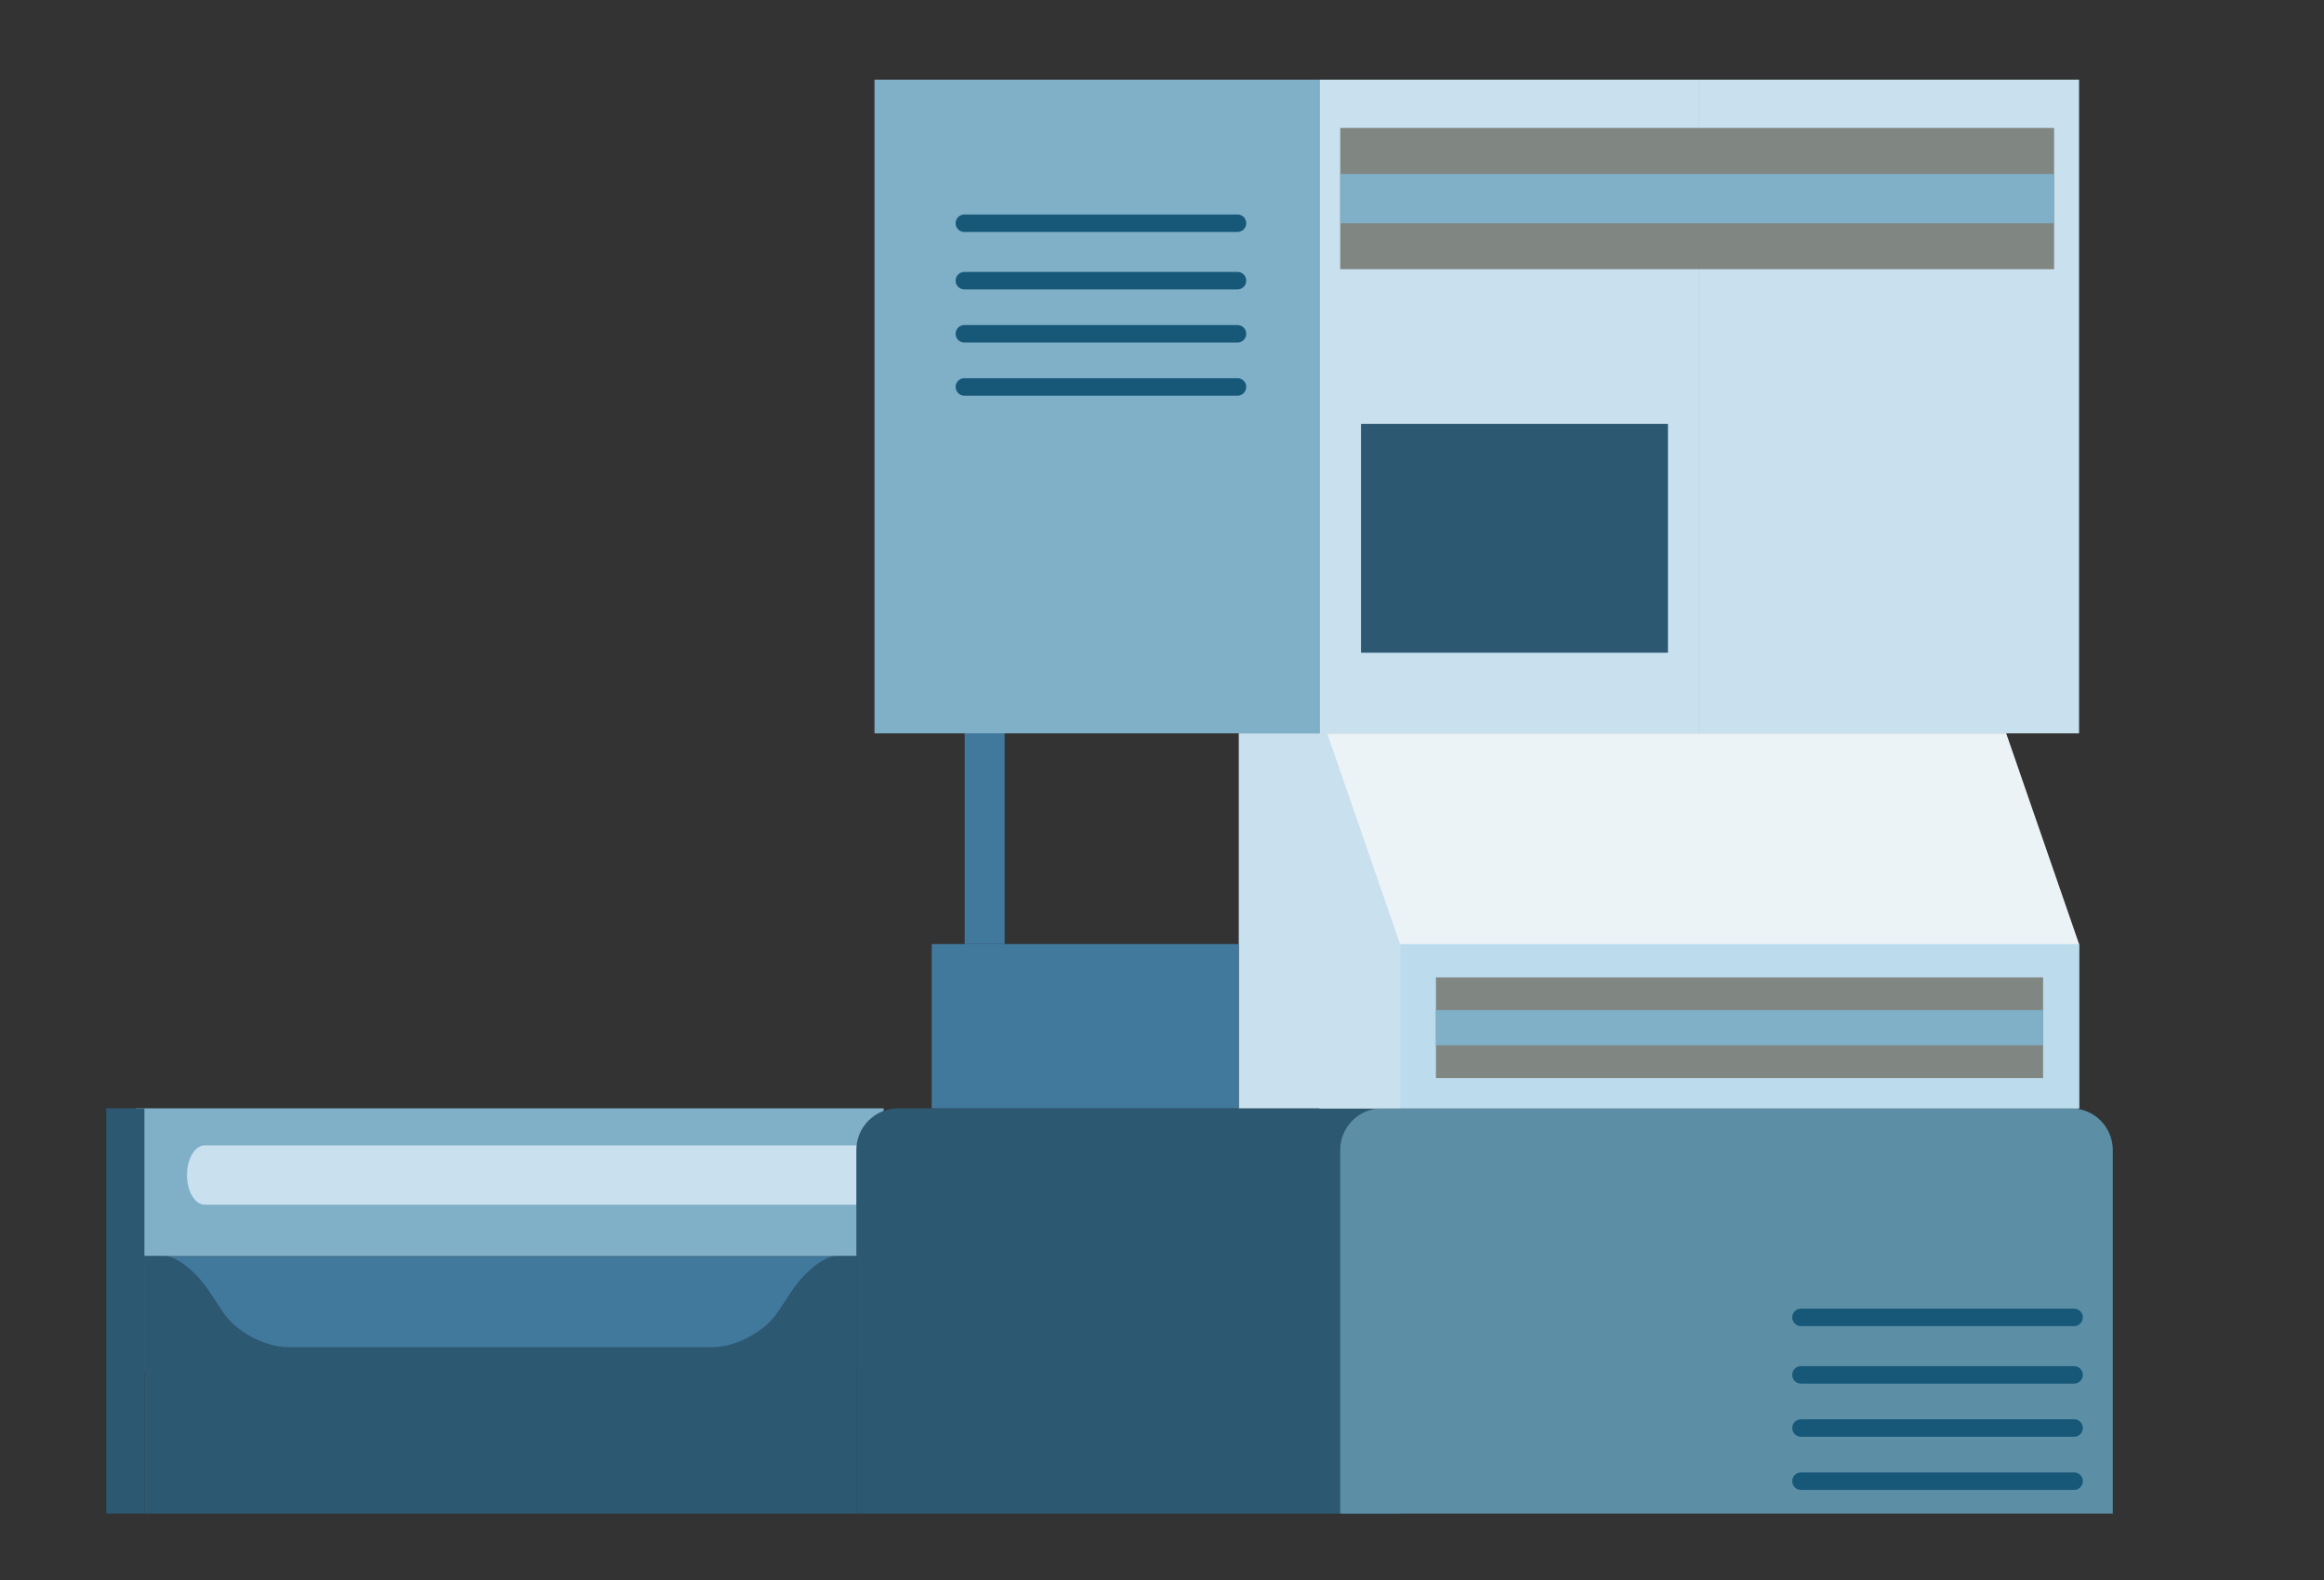
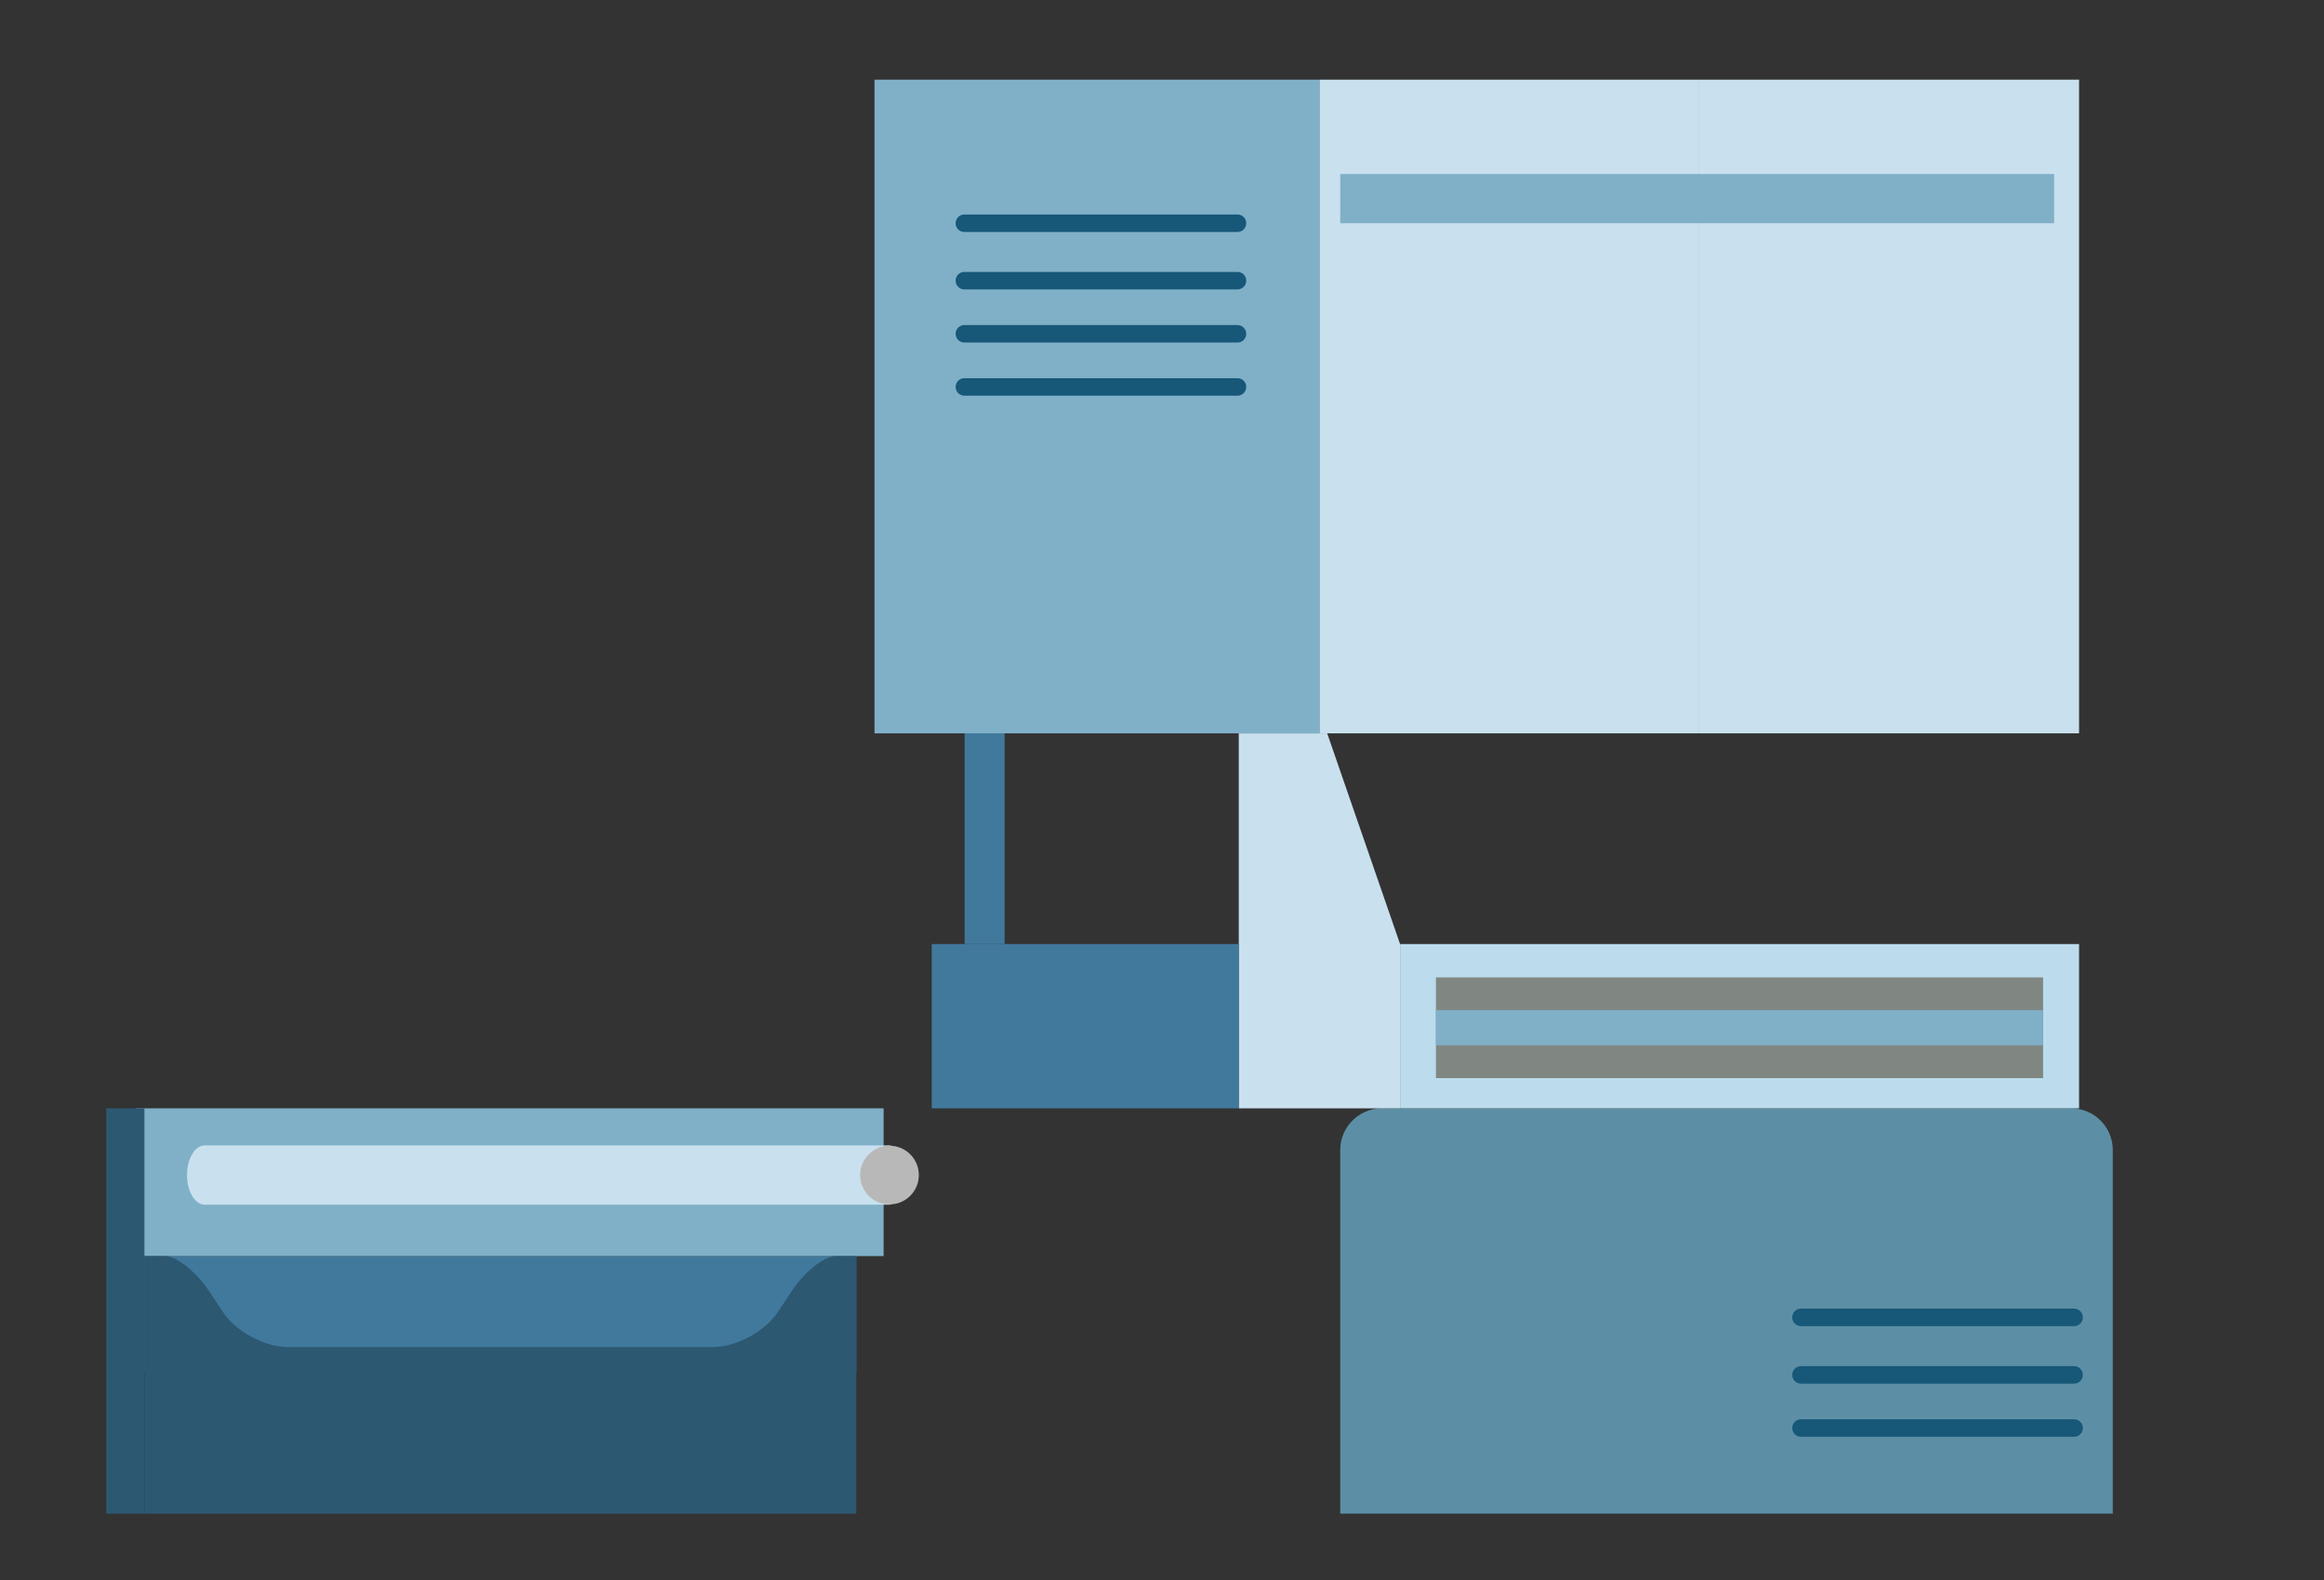
<svg xmlns="http://www.w3.org/2000/svg" width="175" height="119" viewBox="0 0 175 119" fill="none">
  <rect x="0" y="0" width="175" height="119" fill="#333333" stroke="none" />
  <path d="M64.484 94.611H10.876V103.296H64.484V94.611Z" fill="#41799D" />
  <path d="M66.539 83.475H10.216V94.604H66.539V83.475Z" fill="#80B0C8" />
  <path d="M65.955 88.502C65.955 89.489 67.594 90.733 66.987 90.733H15.412C14.681 90.733 14.081 89.731 14.081 88.502C14.081 87.272 14.674 86.27 15.412 86.27H66.987C67.565 86.27 65.955 87.594 65.955 88.502Z" fill="#C9E0EE" />
  <path d="M66.98 90.712C68.201 90.712 69.19 89.722 69.19 88.502C69.19 87.281 68.201 86.292 66.98 86.292C65.76 86.292 64.77 87.281 64.77 88.502C64.77 89.722 65.76 90.712 66.98 90.712Z" fill="#B8B8B8" />
-   <path d="M64.484 114V86.607C64.484 84.88 65.896 83.475 67.616 83.475H105.42V114H64.477H64.484Z" fill="#2D5872" />
-   <path d="M156.556 83.475H99.355V55.233H151.069L156.556 71.103V83.475Z" fill="#ECF3F6" />
  <path d="M159.102 114H100.921V86.607C100.921 84.88 102.333 83.475 104.052 83.475H155.963C157.69 83.475 159.095 84.887 159.095 86.607V114H159.102Z" fill="#5C8FA5" />
  <path d="M10.875 83.475H8V114H10.875V83.475Z" fill="#2D5872" />
  <path d="M10.876 114H64.484V94.604H62.926C62.07 94.604 60.585 95.782 59.634 97.216L58.551 98.847C57.6 100.281 55.412 101.459 53.685 101.459H21.675C19.948 101.459 17.761 100.281 16.81 98.847L15.727 97.216C14.776 95.782 13.29 94.604 12.434 94.604H10.876V114Z" fill="#2D5872" />
  <path d="M156.556 71.103H105.428V83.475H156.556V71.103Z" fill="#BCDCED" />
  <path d="M105.427 83.475H93.281V55.233H99.94L105.427 71.103V83.475Z" fill="#C9E0EE" />
  <path d="M93.275 71.103H70.162V83.475H93.275V71.103Z" fill="#41799D" />
  <path d="M75.648 55.233H72.641V71.103H75.648V55.233Z" fill="#41799D" />
  <path d="M99.347 6H65.852V55.233H99.347V6Z" fill="#80B0C8" />
  <path d="M127.956 6H99.355V55.233H127.956V6Z" fill="#C9E0EE" />
  <path d="M156.556 6H127.955V55.233H156.556V6Z" fill="#C9E0EE" />
-   <path d="M125.599 31.923H102.486V49.16H125.599V31.923Z" fill="#2D5872" />
+   <path d="M125.599 31.923H102.486V49.16V31.923Z" fill="#2D5872" />
  <g style="mix-blend-mode:screen">
-     <path d="M154.676 9.636H100.921V20.275H154.676V9.636Z" fill="#808782" />
-   </g>
+     </g>
  <path d="M93.185 17.472H72.618C72.252 17.472 71.959 17.18 71.959 16.814C71.959 16.448 72.252 16.155 72.618 16.155H93.185C93.55 16.155 93.843 16.448 93.843 16.814C93.843 17.18 93.55 17.472 93.185 17.472Z" fill="#175778" />
  <path d="M93.185 21.797H72.618C72.252 21.797 71.959 21.504 71.959 21.138C71.959 20.772 72.252 20.48 72.618 20.48H93.185C93.55 20.48 93.843 20.772 93.843 21.138C93.843 21.504 93.55 21.797 93.185 21.797Z" fill="#175778" />
  <path d="M93.185 25.799H72.618C72.252 25.799 71.959 25.506 71.959 25.14C71.959 24.774 72.252 24.482 72.618 24.482H93.185C93.55 24.482 93.843 24.774 93.843 25.14C93.843 25.506 93.55 25.799 93.185 25.799Z" fill="#175778" />
  <path d="M93.185 29.801H72.618C72.252 29.801 71.959 29.508 71.959 29.142C71.959 28.776 72.252 28.484 72.618 28.484H93.185C93.55 28.484 93.843 28.776 93.843 29.142C93.843 29.508 93.55 29.801 93.185 29.801Z" fill="#175778" />
  <path d="M156.183 99.879H135.616C135.25 99.879 134.957 99.586 134.957 99.221C134.957 98.855 135.25 98.562 135.616 98.562H156.183C156.548 98.562 156.841 98.855 156.841 99.221C156.841 99.586 156.548 99.879 156.183 99.879Z" fill="#175778" />
  <path d="M156.183 104.21H135.616C135.25 104.21 134.958 103.918 134.958 103.552C134.958 103.186 135.25 102.893 135.616 102.893H156.183C156.549 102.893 156.841 103.186 156.841 103.552C156.841 103.918 156.549 104.21 156.183 104.21Z" fill="#175778" />
  <path d="M156.183 108.213H135.616C135.25 108.213 134.958 107.92 134.958 107.554C134.958 107.188 135.25 106.896 135.616 106.896H156.183C156.549 106.896 156.841 107.188 156.841 107.554C156.841 107.92 156.549 108.213 156.183 108.213Z" fill="#175778" />
-   <path d="M156.183 112.215H135.616C135.25 112.215 134.958 111.922 134.958 111.556C134.958 111.19 135.25 110.898 135.616 110.898H156.183C156.549 110.898 156.841 111.19 156.841 111.556C156.841 111.922 156.549 112.215 156.183 112.215Z" fill="#175778" />
  <path d="M154.676 13.104H100.921V16.814H154.676V13.104Z" fill="#80B0C8" />
  <g style="mix-blend-mode:screen">
    <path d="M153.848 73.612H108.127V81.2H153.848V73.612Z" fill="#808782" />
  </g>
  <path d="M153.848 76.078H108.127V78.727H153.848V76.078Z" fill="#80B0C8" />
</svg>